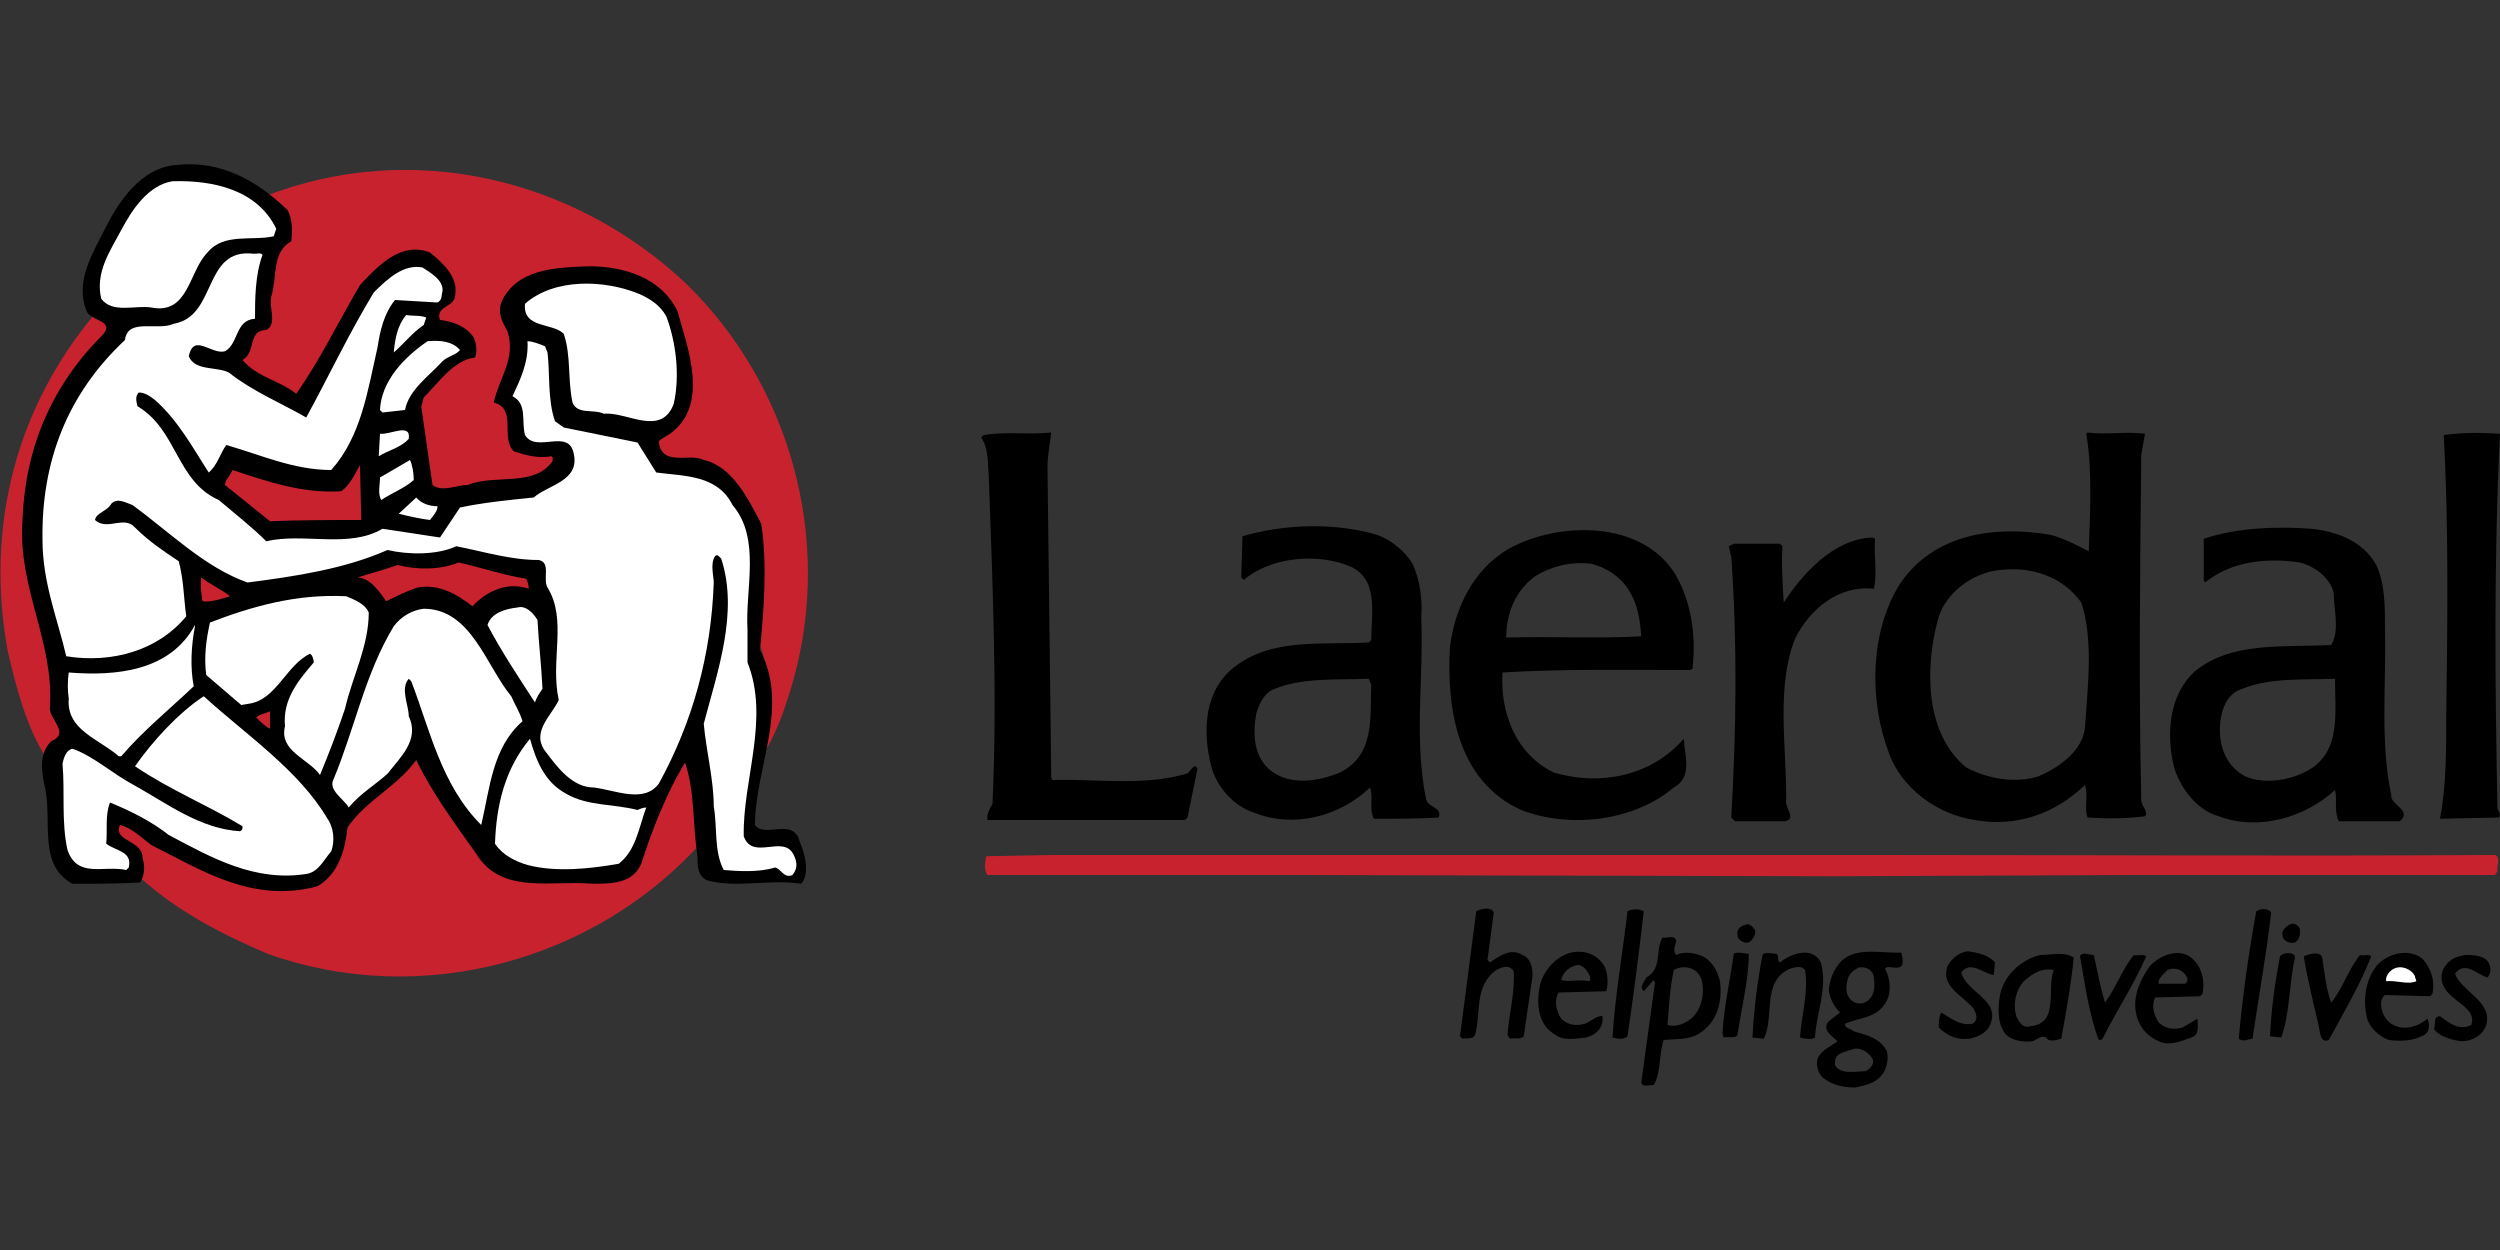
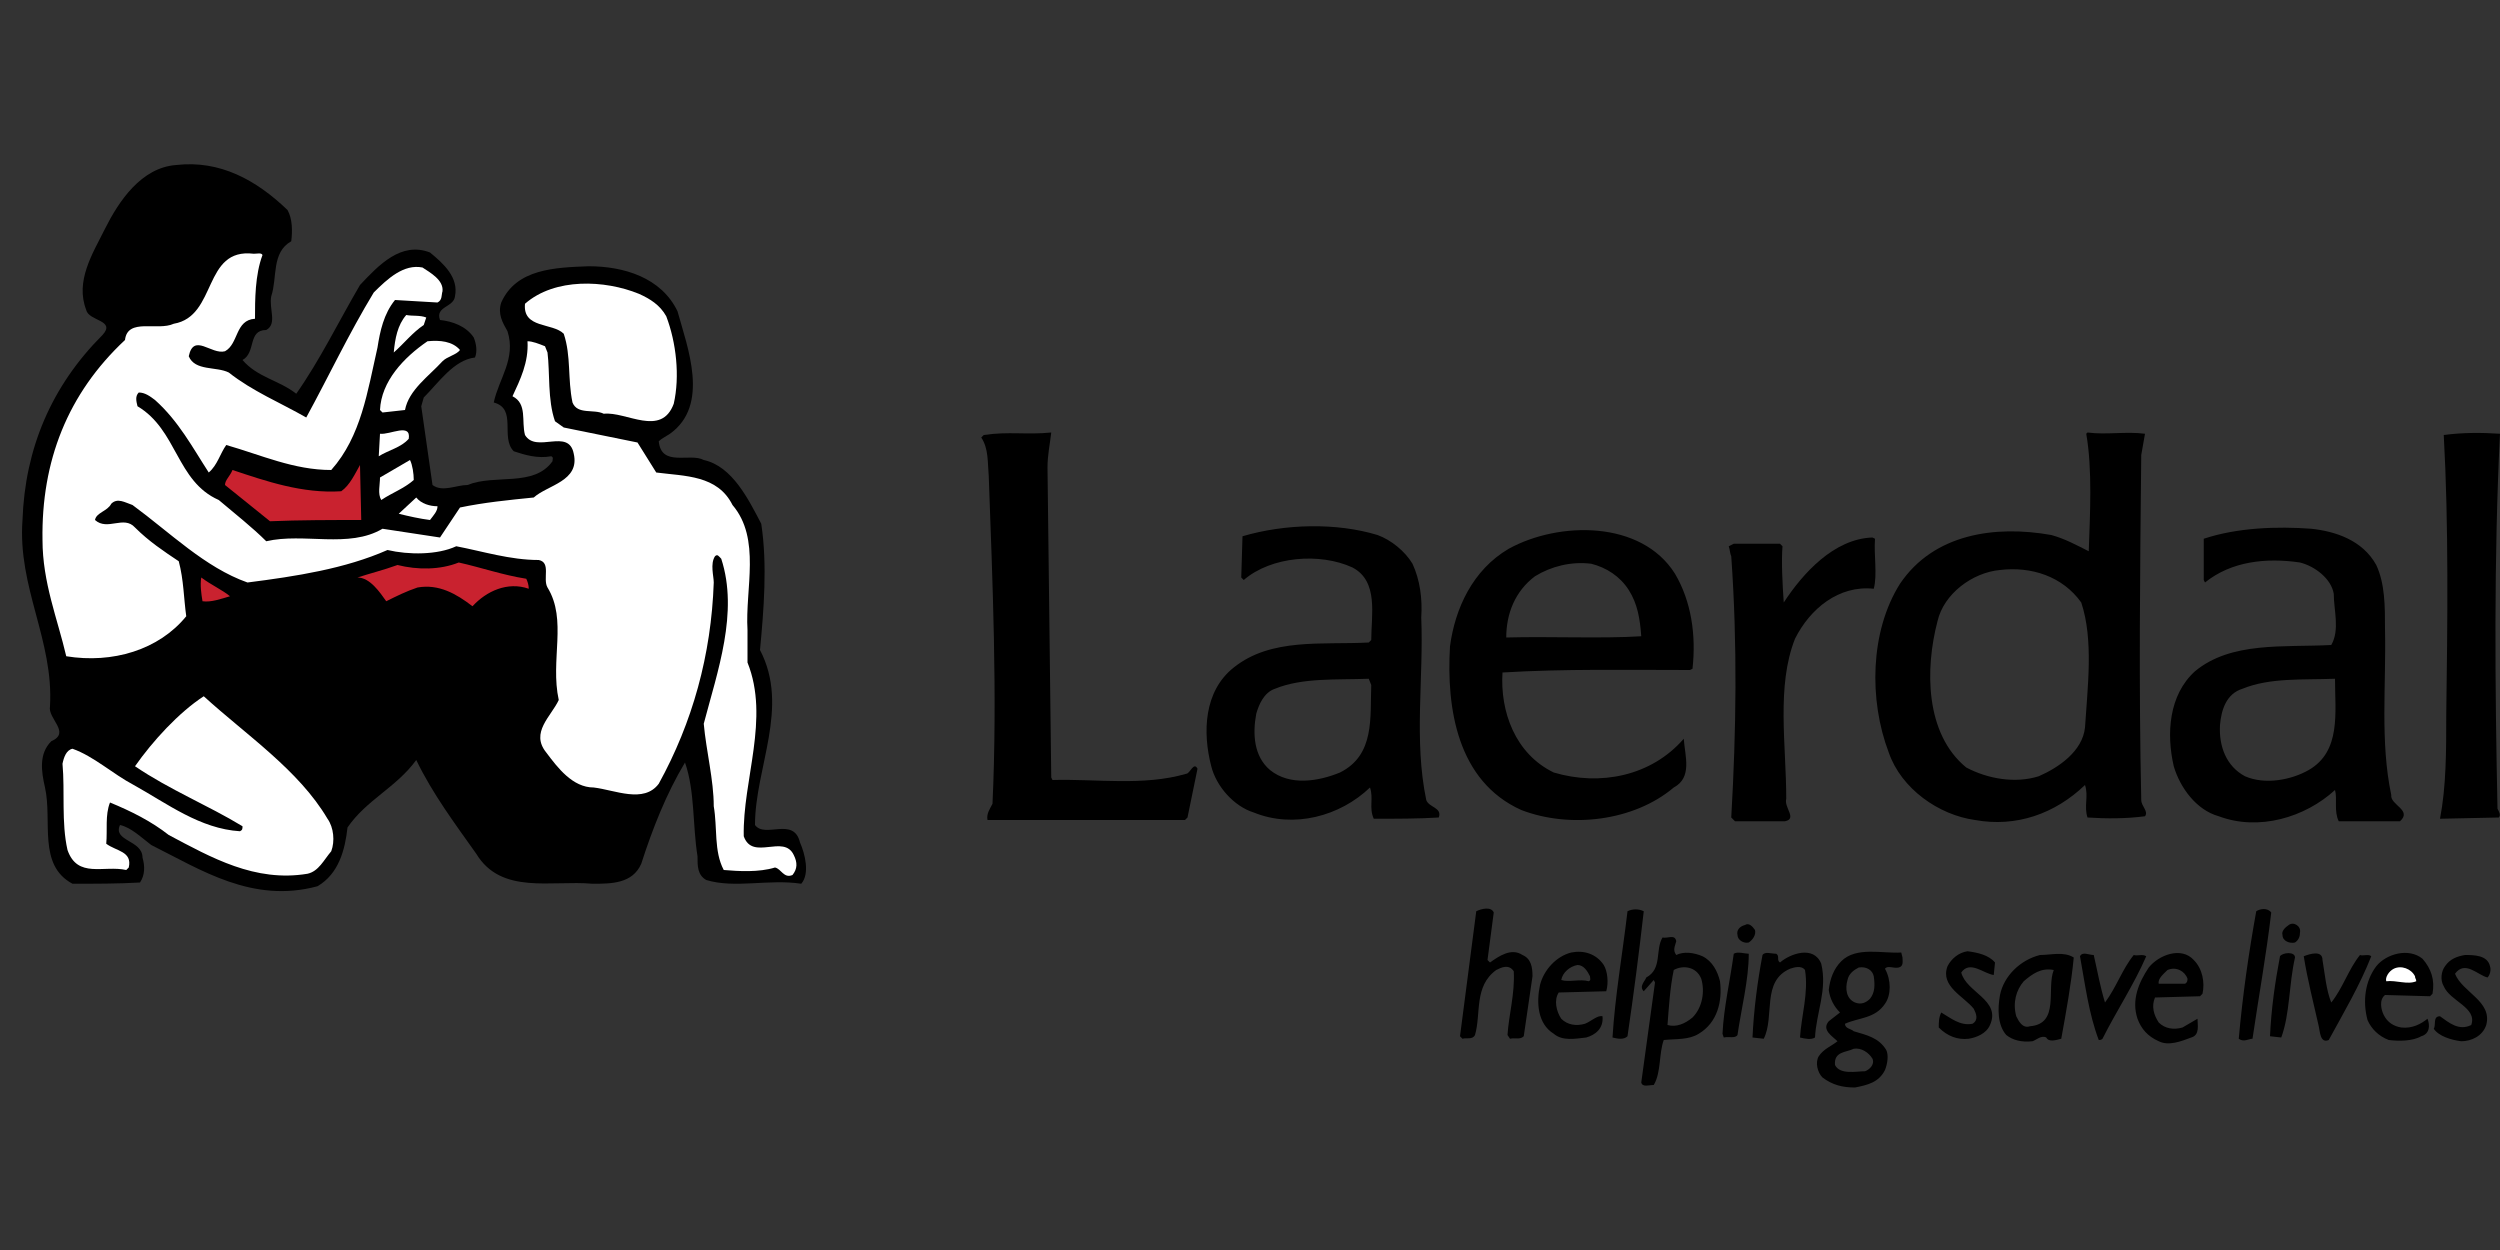
<svg xmlns="http://www.w3.org/2000/svg" version="1.1" id="Слой_1" x="0px" y="0px" width="200px" height="100px" viewBox="0 0 200 100" enable-background="new 0 0 200 100" xml:space="preserve">
  <rect x="0" y="0" width="200" height="100" fill="#333333" stroke="none" />
  <g>
-     <path fill="#C9222F" d="M11.2,70.2c0.5-1.4-0.8-2.5-1.8-3.4c-0.1-0.5,0.1-0.9,0.5-1.1c1.3,0,2.3,1.3,3.4,1.8   c3.7,1.9,7.8,4.3,12.4,2.8c1.9-1.2,1.5-3.7,2.7-5.3l4.8-4.3c0.6-0.3,1.1,0.3,1.3,0.7c1.7,3,3.4,6.2,6.4,8.5c2.9,0.5,6.3,0.7,9.2,0   c1.8-1.5,1.7-3.9,2.7-5.8c0.7-1.1,1.1-2.3,2-3.3c0.5-0.1,0.7,0.5,0.8,0.8c0.5,1.7,0.5,3.8,0.7,5.6c-8.6,9.7-22.6,13.5-34.9,9.1   C17.9,74.8,14.3,73,11.2,70.2L11.2,70.2z M146.9,70.1L104,70l-25,0c-0.3-0.4-0.2-1-0.1-1.5l5.4-0.1l30.7,0l34.9,0   c16.4,0,33.2,0.1,49.7,0c0.5,0.2,0.1,0.9,0.2,1.3l-0.2,0.3l-28.9,0L146.9,70.1L146.9,70.1z M61.1,60.3c0.4-2.8,0.8-6.1-0.4-8.9   c0.2-2.9,0.5-5.8,0.1-8.9c-0.6-1.9-1.7-3.7-3.4-4.9c-1.4-1.1-5.2,0.3-4.7-2.7c1.6-1.3,2.8-3,2.3-5c-0.2-2.8-0.6-5.6-3.2-7.2   c-2.7-1.5-6.7-1.3-9.6,0c-0.6,0.5-1.2,0.9-1.3,1.8c0.2,1.4,0.9,2.6,0.6,4c-0.1,1.2-1.2,2.3-1,3.6c1.7,0.9-0.1,4.1,2.6,4   c0.6,0.1,1.3,0,1.7,0.5c0.2,0.8-0.8,1.3-1.3,1.7c-2.6,0.7-5.3,0.9-8,1.4c-0.4-0.1-1-0.3-1.1-0.9c0.2-2.8-2.5-6.2,0.4-8.5   c0.8-1,1.8-1.5,2.8-2.2c0.1-2.1-3.2-1-2.6-3.3c0.5-0.6,1.4-1.2,0.9-2.1c-0.4-0.8-1.2-1.8-2.1-2.1c-1.7-0.3-3,1-4.2,2.2l-5.1,8.6   c-0.3,0.4-0.9,0.5-1.3,0.3c-1.3-0.9-3-1.2-4-2.7c-0.1-0.9,0.6-1.7,0.9-2.6c2-0.5,0.7-2.5,1.1-3.7c0.4-1.4,0.4-2.8,1.5-3.9   c0.3-1.2-0.5-2.2-1.5-2.9l0-0.2C33,11.1,46,14.3,54.9,22.7c8.3,8.1,11.7,20.3,8.6,31.6C62.9,56.4,62.2,58.5,61.1,60.3L61.1,60.3z    M0.6,52c-1.8-10.1,0.8-19.5,7-26.9c0.5-0.3,0.8,0.5,1.2,0.8c0.1,1.8-1.9,2.5-2.8,4c-3.9,5.5-4.8,13.3-2.5,19.9   c1.2,2.5,0.3,6,1.6,8.5c-0.1,1-1.3,1.5-1.3,2.5C2.1,58.2,1.3,55,0.6,52L0.6,52z M20.2,57.6c-0.3-0.7,0.5-1.1,0.9-1.3   c0.4-0.2,0.8,0.1,0.9,0.5c0,0.6,0.1,1.3-0.4,1.6C20.9,58.5,20.5,58.1,20.2,57.6L20.2,57.6z" />
    <path fill="#C9222F" d="M34,47.4c-1.3-0.1-2.2,1.1-3.4,0.8c-0.7-0.6-1.4-1.5-2.3-1.7c-0.2-0.2-0.4-0.4-0.3-0.6c1.9-1,4-1.5,6.3-1.1   c1.2,0,2.1-0.5,3.2-0.5l0.4,0.4l4.1,0.9c0.4,0.2,0.7,0.8,0.5,1.2c-0.5,0.8-1.6,0.2-2.5,0.6c-1.1,0.1-1.8,1.5-2.9,1.2   C36.2,48,35.2,47.4,34,47.4L34,47.4z M15.8,48.1c-0.2-0.7-0.5-1.8,0.2-2.3c1.1,0.1,2.1,0.6,2.8,1.5c0.3,0.6-0.5,0.8-0.8,1   C17.3,48.5,16.2,48.9,15.8,48.1L15.8,48.1z M19.7,40.8c-0.7-0.6-1.8-1.2-2-2.2c0-0.7,0.4-1.1,0.9-1.5c2.7,0.4,5.2,1.6,8,1.7   c1.2,0.1,1.7-2.9,2.8-1.3c0.1,1.3,0.3,3,0,4.1c-0.2,0.3-0.6,0.3-0.9,0.4C25.5,41.4,21.8,43.6,19.7,40.8L19.7,40.8z" />
    <path d="M23,16.8c0.4,0.7,0.4,1.7,0.3,2.5c-1.6,0.9-1.1,2.9-1.6,4.4c-0.2,1,0.5,2.2-0.4,2.7c-1.5,0-0.8,1.8-1.9,2.4   c1.2,1.4,2.9,1.6,4.3,2.7c1.9-2.7,3.4-5.8,5.1-8.7c1.5-1.6,3.3-3.5,5.6-2.6c1.1,0.9,2.3,2,2,3.5c-0.1,0.9-1.6,0.8-1.2,1.9   c1,0.1,2.1,0.5,2.7,1.4c0.2,0.5,0.3,1.1,0.1,1.6c-1.7,0.2-2.9,2-4.1,3.2l-0.2,0.7l0.9,6.3c0.8,0.6,1.9,0,2.8,0   c2.2-0.9,5.3,0.2,6.8-1.9c0-0.2,0.1-0.3-0.1-0.4c-1.1,0.2-2.1-0.1-3-0.4c-1.1-1.1,0.3-3.4-1.6-3.9c0.4-1.9,1.8-3.5,1.1-5.7   c-0.4-0.7-0.8-1.4-0.5-2.3c1.2-2.7,4.3-2.8,7-2.9c2.8,0,5.8,0.9,7.1,3.6c0.8,2.9,2.6,7.5-0.6,9.8c-0.3,0.2-0.7,0.4-0.9,0.6   c0.2,2.1,2.5,0.9,3.6,1.5c2.3,0.5,3.6,3.2,4.6,5.1c0.5,3.3,0.2,6.9-0.1,10.1c2.4,4.6-0.4,9.4-0.4,14c0.8,1.1,3.1-0.7,3.6,1.4   c0.4,0.9,0.8,2.5,0.1,3.3c-2.6-0.4-5.3,0.4-7.6-0.3c-0.7-0.4-0.7-1.1-0.7-1.9c-0.4-2.5-0.2-5.2-1-7.5c-1.5,2.5-2.6,5.3-3.5,8.1   c-0.7,1.6-2.4,1.6-3.9,1.6c-3.3-0.3-7.3,0.9-9.3-2.4c-1.7-2.4-3.5-4.8-4.8-7.5c-1.6,2.2-4,3.2-5.5,5.4c-0.2,1.8-0.7,3.7-2.4,4.7   c-5.2,1.4-9.3-1.3-13.3-3.3c-0.8-0.6-1.6-1.4-2.5-1.6c-0.6,1.3,1.8,1.2,1.8,2.6c0.2,0.7,0.2,1.4-0.2,2c-1.7,0.1-3.6,0.1-5.4,0.1   C3,69.2,4.2,65.7,3.6,63c-0.3-1.3-0.5-2.7,0.5-3.7c1.6-0.7-0.3-1.8-0.1-2.8c0.3-5.3-2.6-9.5-2.2-14.9c0.2-5.7,2.3-10.7,6.4-14.8   c1.1-1.2-1.1-1.1-1.3-2c-0.9-2.3,0.5-4.5,1.5-6.5c1.1-2.2,2.9-4.9,5.7-5.1C17.6,12.8,20.5,14.4,23,16.8L23,16.8z" />
-     <path fill="#FFFFFF" d="M22.1,18.3l-0.2,0.6c-1.7,0.4-4-0.3-5.3,1.3c-1.5,1.5-1.5,5-4.5,4.4c-1.3-0.2-3.1,0.5-4-0.7   c-0.5-2.1,0.7-3.8,1.6-5.5c0.9-1.7,2.2-3.6,4.1-3.9C17.1,14.4,20.6,15.2,22.1,18.3L22.1,18.3z" />
    <path fill="#FFFFFF" d="M21,20.4c-0.6,1.6-0.6,3.6-0.6,5.1c-1.6,0.1-1.3,2-2.4,2.6c-1.1,0.3-2.5-1.5-2.9,0.4   c0.5,1.2,2.2,0.8,3.2,1.3c1.9,1.5,4.1,2.4,6.2,3.6c1.8-3.3,3.4-6.7,5.4-10c1.1-1.1,2.4-2.3,3.9-2c0.6,0.4,1.7,1,1.6,1.9   c-0.1,0.3,0,0.7-0.4,0.9L31.6,24c-0.9,1.1-1.2,2.5-1.4,3.8c-0.8,3.5-1.3,7.1-3.7,9.8c-3,0-5.6-1.2-8.4-2c-0.5,0.7-0.7,1.6-1.4,2.2   c-1.3-2-2.4-4.1-4.3-5.8c-0.4-0.3-0.8-0.6-1.3-0.6c-0.3,0.3-0.2,0.7-0.1,1.1c3.2,1.9,3.1,6,6.5,7.5c1.3,1.1,2.7,2.2,3.8,3.3   c3-0.7,6.6,0.6,9.3-1l4.6,0.7l1.6-2.4c1.9-0.4,3.9-0.6,5.9-0.8c1.1-1,3.7-1.3,3.2-3.5c-0.4-2.1-3,0-3.9-1.5c-0.3-1.1,0.2-2.5-1-3.1   c0.6-1.3,1.3-2.7,1.2-4.4c0.4,0,0.9,0.2,1.4,0.4l0.2,0.5c0.2,1.6,0,3.8,0.6,5.5l0.7,0.5l5.9,1.2l1.5,2.4c2.3,0.3,4.9,0.2,6.1,2.6   c2.3,2.7,1,6.7,1.2,10L59.8,53c1.8,4.5-0.4,9.4-0.3,13.9c0.7,2,3.2-0.2,4,1.5c0.3,0.6,0.3,1.1-0.1,1.6c-0.7,0.3-0.9-0.5-1.4-0.6   c-1.3,0.4-2.9,0.3-4.1,0.2c-0.8-1.5-0.5-3.4-0.8-5.1c0-2.1-0.6-4.4-0.8-6.6c1.1-4.2,2.8-8.9,1.4-13.2c-0.2-0.2-0.3-0.4-0.5-0.2   c-0.4,0.6-0.1,1.6-0.1,2.1c-0.2,5.8-1.7,11.2-4.4,16.1c-1.2,1.6-3.5,0.5-5.2,0.3c-1.7,0-2.9-1.6-3.8-2.8c-1.3-1.6,0.4-2.9,1-4.2   c-0.7-3.2,0.7-6.4-0.9-9c-0.4-0.7,0.3-2-0.7-2.2c-2.3,0-4.5-0.7-6.6-1.1C35,44.4,32.7,44.4,31,44c-3.4,1.5-7.3,2.1-11.2,2.6   c-3.4-1.2-6.2-4-9.2-6.2c-0.6-0.2-1.2-0.6-1.7-0.1c-0.3,0.6-1.2,0.7-1.3,1.3c1,0.9,2.3-0.4,3.2,0.6c1.1,1.1,2.3,1.9,3.5,2.7   c0.4,1.5,0.4,3,0.6,4.4C12.7,52,9,53.1,5.3,52.5c-0.7-3-1.9-5.9-1.9-9.3c-0.1-6.3,2-11.7,6.6-16c0.2-1.8,2.6-0.7,3.9-1.3   c3.5-0.6,2.3-6.1,6.4-5.6C20.6,20.3,20.9,20.2,21,20.4L21,20.4z" />
    <path fill="#FFFFFF" d="M53.3,25.3c0.8,2.1,1.1,4.8,0.6,7c-1,2.7-3.8,0.6-5.6,0.8c-0.8-0.4-2.1,0.1-2.5-0.9   c-0.4-1.9-0.1-3.7-0.7-5.5c-0.9-0.9-3.3-0.4-3.1-2.4c2.4-2.1,6.4-1.9,9.1-0.8C52,23.9,52.8,24.4,53.3,25.3L53.3,25.3z M34.1,25.4   L33.9,26c-0.9,0.6-1.6,1.5-2.4,2.2c0.1-1.1,0.3-2.2,1-3C33,25.3,33.6,25.2,34.1,25.4L34.1,25.4z M36.8,28c-0.3,0.4-1,0.5-1.4,0.9   c-1.1,1.2-2.7,2.3-3,3.9L30.6,33l-0.2-0.2c0.1-2.3,1.9-4.2,3.8-5.5C35.2,27.2,36.2,27.3,36.8,28L36.8,28z M32.7,35.1   c-0.6,0.7-1.6,0.9-2.4,1.4l0.1-1.8C31.2,34.8,32.9,33.8,32.7,35.1z" />
    <path d="M84.1,34.6c-0.1,0.9-0.3,1.8-0.3,2.8l0.3,24.8l0.1,0.2c3.5-0.1,7.3,0.5,10.7-0.5c0.3,0,0.6-1,0.9-0.4L95,65.4l-0.2,0.2   l-15.8,0c-0.1-0.5,0.2-0.9,0.4-1.3c0.4-8.7,0-17.8-0.3-26.2c-0.1-1.1,0-2.2-0.6-3.1l0.2-0.2C80.7,34.5,82.1,34.8,84.1,34.6   L84.1,34.6z" />
    <path fill="#FFFFFF" d="M33.1,38.4c-0.8,0.7-1.7,1-2.6,1.6c-0.3-0.5-0.1-1.2-0.1-1.8l2.4-1.4C33,37.2,33.1,37.9,33.1,38.4z" />
    <path fill="#C9222F" d="M28.9,41.6c-2.3,0-5,0-7.3,0.1L18,38.8c0-0.4,0.4-0.7,0.6-1.2c2.7,0.9,5.6,1.9,8.7,1.7   c0.7-0.5,1.1-1.4,1.5-2.1L28.9,41.6L28.9,41.6z" />
    <path d="M200,34.7c-0.5,9.9-0.4,20.4-0.2,30c0.1,0.2,0.3,0.5,0.1,0.7l-4.7,0.1c0.5-2.6,0.5-5.4,0.5-8.3c0.1-7.3,0.2-15.2-0.2-22.4   C197,34.6,198.5,34.6,200,34.7L200,34.7z" />
    <path fill="#FFFFFF" d="M35,40.5c0,0.4-0.3,0.7-0.6,1.1c-0.8-0.1-1.7-0.3-2.5-0.5l1.4-1.3C33.7,40.3,34.4,40.5,35,40.5z" />
    <path d="M150,43.1c-0.1,1.3,0.2,2.9-0.1,4c-2.8-0.3-5.1,1.6-6.3,4c-1.5,3.8-0.7,8.5-0.7,12.8c-0.2,0.7,0.9,1.6-0.1,1.8l-4,0   l-0.3-0.3c0.4-7,0.5-13.8,0-20.9c-0.1-0.2-0.1-0.5-0.2-0.8l0.4-0.2l3.7,0l0.2,0.2c-0.1,1.2,0,3.1,0.1,4.5c1.5-2.3,4-5.1,7.1-5.2   L150,43.1L150,43.1z" />
    <path fill="#C9222F" d="M42.1,46.3c0.1,0.2,0.2,0.5,0.2,0.8c-1.7-0.6-3.4,0.2-4.5,1.4c-1.3-1-2.7-1.8-4.4-1.5   c-0.9,0.3-1.7,0.7-2.5,1.1c-0.5-0.7-1.3-1.9-2.3-1.9c0.9-0.3,2.1-0.6,3.2-1c1.6,0.4,3.4,0.4,4.9-0.2C38.5,45.4,40.2,46,42.1,46.3   L42.1,46.3z M18.4,47.7c-0.7,0.2-1.5,0.5-2.2,0.4c-0.1-0.6-0.2-1.3-0.1-1.9C16.9,46.8,17.8,47.2,18.4,47.7L18.4,47.7z" />
-     <path fill="#FFFFFF" d="M29.5,49c0,2.7-1.3,5.1-1.9,7.7c-0.6,1.8-1.3,3.6-2,5.3c-0.9-1.3-3.3-1.9-2.8-3.9c-0.2-2.1,1-3.6,2.3-5.1   c0-0.2-0.1-0.6-0.3-0.7c-1.9,0.9-2.7,3.7-4.9,4l-0.6,0.1l-2.8-2.4c-0.2-1.4,0-2.9,0.3-4.2c3.4-1.3,6.9-2.3,10.9-2.1   C28.4,48,29.2,48.3,29.5,49L29.5,49z M40.9,55.7c0.3,0.7,0.7,1.3,0.9,2c-2.4,2.1-2.6,5.3-3.3,8.3c-3.2-3.2-4.1-7.6-5.6-11.5   l-0.2-0.2c-0.7,0.8,0,2.1,0,3c0.9,1.9-0.7,3.3-1.7,4.6c-1,0.9-2.2,1.6-3.1,2.7c-0.4-0.7-1.7-1.4-1.2-2.3c1.7-4.1,2.5-8.4,4.8-12.2   c0.6-0.8,1.5-1.3,2.4-1.4C37.7,48.7,38.9,53.3,40.9,55.7L40.9,55.7z M43,49.6c0.1,1.9,0.3,3.5,0.4,5.5c-0.2,0.3-0.5,0.7-0.6,1.1   c-1.3-2-2.7-4.1-3.8-6.2c0.3-1,1.5-1.3,2.4-1.4C42.1,48.4,42.7,49.1,43,49.6L43,49.6z M15.6,50.1c-0.3,1.5-0.4,3.3-0.1,4.8   c-2,1.9-4.1,3.6-5.8,5.6l-0.2,0c-1.6-1.4-4.2-2.1-4-4.6c-0.1-0.7-0.1-1.4,0-2.1c3.8,0.3,8.1-0.1,10.1-3.8L15.6,50.1L15.6,50.1z" />
    <path fill="#FFFFFF" d="M26.2,65.5c0.5,0.7,0.6,1.8,0.3,2.6c-0.6,0.7-1,1.6-1.9,1.8c-4.2,0.7-7.7-1.3-11.1-3.1   c-1.4-1.1-3-1.9-4.7-2.6c-0.4,1-0.2,2.2-0.3,3.3c0.8,0.6,2.1,0.6,1.8,1.9l-0.2,0.2c-1.8-0.4-3.9,0.7-4.7-1.6   c-0.5-2.2-0.2-4.7-0.4-6.9c0.1-0.5,0.3-1.1,0.8-1.2c1.7,0.6,3.2,2,4.9,2.9c2.7,1.5,5.3,3.5,8.5,3.7c0.2-0.1,0.2-0.2,0.2-0.4   c-2.8-1.7-5.8-2.9-8.6-4.8c1.4-2,3.5-4.3,5.5-5.6C19.7,58.8,23.9,61.6,26.2,65.5L26.2,65.5z" />
-     <path fill="#C9222F" d="M21.6,58.3c-0.4-0.2-0.8-0.6-1.1-0.9c0.3-0.3,0.7-0.3,1.1-0.5L21.6,58.3z" />
    <path d="M171.3,36.4l0.3-1.7c-1.5-0.2-3.1,0.1-4.6-0.1l-0.1,0.1c0.5,2.9,0.3,6.4,0.2,9.4c-1-0.5-1.9-1-3-1.3   c-4.5-0.8-9.4-0.1-12.1,3.9c-2.4,3.8-2.5,9.3-0.9,13.5c1,2.9,4,5,6.9,5.4c3.3,0.6,6.4-0.5,8.8-2.8c0.3,0.9-0.1,1.7,0.2,2.6   c1.5,0.1,3.1,0.1,4.6-0.1c0.3-0.4-0.3-0.8-0.3-1.3C171.1,55,171.2,45.8,171.3,36.4L171.3,36.4z M166.8,58.2   c-0.2,1.9-2.1,3.2-3.7,3.9c-1.9,0.6-4.1,0.2-5.8-0.7c-3.3-2.7-3.3-7.9-2.3-11.7c0.5-2.2,2.8-3.9,5-4.1c2.5-0.3,5,0.5,6.5,2.6   C167.5,51.2,167,55,166.8,58.2L166.8,58.2z M114.1,64c-1-4.8-0.2-9.7-0.4-14.6c0.1-1.5-0.1-3-0.7-4.3c-0.6-1-1.7-1.9-2.8-2.3   c-3.3-1-7.4-0.9-10.8,0.1l-0.1,3.3l0.2,0.2c2.2-1.9,6.1-2.2,8.7-1c2.1,1.1,1.5,3.8,1.5,5.8l-0.2,0.2c-3.7,0.2-7.8-0.4-10.8,2   c-2.4,1.9-2.5,5.2-1.8,7.9c0.4,1.6,1.8,3.2,3.4,3.7c3.2,1.3,6.9,0.3,9.3-2c0.3,0.9-0.1,1.6,0.3,2.5c1.8,0,3.6,0,5.2-0.1   C115.4,64.6,114.3,64.6,114.1,64z M107.2,61.8c-1.7,0.7-4,1.1-5.6-0.2c-1.3-1.1-1.4-2.9-1.1-4.5c0.2-0.7,0.6-1.7,1.5-2   c2.2-0.9,4.9-0.7,7.5-0.8l0.2,0.5C109.6,57.4,110,60.4,107.2,61.8z M120.7,43.9c-2.9,1.7-4.3,4.8-4.7,7.8c-0.3,5,0.6,10.8,5.7,13.1   c3.9,1.5,9,0.9,12.2-1.8c1.5-0.8,0.9-2.5,0.8-3.9c-2.6,3-6.7,3.8-10.4,2.7c-3.1-1.5-4.3-4.9-4.1-8c4.9-0.3,10.1-0.2,15-0.2l0.2-0.1   c0.3-2.7-0.1-5.4-1.4-7.6C131.3,41.6,124.7,41.7,120.7,43.9L120.7,43.9z M120.5,51c0-1.9,0.7-3.7,2.3-4.9c1.3-0.8,2.9-1.2,4.5-1   c1.2,0.3,2.3,1,3,2.1c0.7,1.1,0.9,2.3,1,3.7C128.1,51.1,124,50.9,120.5,51z M191.3,63.6c-0.9-4.3-0.4-8.7-0.5-13.3   c0-1.8,0-3.6-0.7-5.1c-1.1-2-3.3-2.7-5.2-2.9c-2.7-0.2-5.9-0.1-8.6,0.8l0,3.3l0.1,0.2c2.1-1.7,4.9-2,7.6-1.6   c1.2,0.3,2.5,1.3,2.7,2.5c0,1.3,0.5,2.9-0.2,4.1c-3.8,0.2-8-0.3-10.9,2.1c-2.1,1.9-2.3,5-1.7,7.6c0.5,1.7,1.8,3.5,3.6,4   c3.2,1.2,6.9,0.1,9.3-2.1c0.2,0.7-0.1,1.7,0.3,2.5l4.9,0C193,64.8,191.2,64.4,191.3,63.6L191.3,63.6z M184.7,61.6   c-1.4,0.8-3.5,1.2-5.1,0.5c-1.5-0.8-2.1-2.4-2-4.1c0.1-1.2,0.5-2.5,1.8-2.9c2.2-0.9,4.8-0.7,7.4-0.8   C186.8,57,187.3,60.1,184.7,61.6L184.7,61.6z" />
-     <path fill="#FFFFFF" d="M45.3,63.5c1.7,1,3.8,0.8,5.7,1.3c0.2-0.1,0.5-0.2,0.7-0.2c-0.6,1.6-0.8,3.4-2.2,4.5   c-2.3,0.4-5,0.7-7.3,0.1c-1-0.3-2-0.8-2.6-1.7c0.1-3.1,0.8-6,2.8-8.4C42.9,60.9,43.6,62.6,45.3,63.5L45.3,63.5z" />
    <path d="M119.5,73l-0.5,3.8l0.2,0.2c0.7-0.5,1.7-1.2,2.6-0.6c0.7,0.3,0.8,1,0.8,1.7l-0.7,4.8c-0.3,0.3-0.7,0.1-1.1,0.2l-0.2-0.3   c0.1-1.6,0.6-3.3,0.5-5.1c-0.4-0.6-1-0.3-1.4-0.1c-1.8,1.3-1.2,3.5-1.7,5.2c-0.2,0.4-0.7,0.2-1,0.3l-0.2-0.2l1.3-10   C118.5,72.7,119.3,72.5,119.5,73L119.5,73z M131.5,72.9c-0.4,3.5-0.8,6.6-1.3,10c-0.3,0.3-0.8,0.2-1.2,0.1   c0.2-3.3,0.8-6.7,1.2-10.1C130.6,72.7,131.1,72.7,131.5,72.9z M181.7,73c-0.4,3.4-1,6.7-1.5,10.1c-0.3,0-0.7,0.3-1.1,0   c0.3-3.4,0.8-6.9,1.4-10.2C180.8,72.7,181.4,72.6,181.7,73L181.7,73z M140.4,74.4c0.1,0.4-0.2,0.8-0.5,1c-0.4,0.1-0.9-0.2-0.9-0.6   c-0.1-0.4,0.2-0.7,0.6-0.8C139.9,73.8,140.2,74.1,140.4,74.4L140.4,74.4z M184,74.6c0,0.3-0.1,0.6-0.4,0.8c-0.4,0.1-1-0.1-1-0.6   c-0.1-0.3,0.2-0.6,0.5-0.8C183.5,73.7,184.1,74.1,184,74.6z M139.9,76.3c0,2.1-0.6,4.4-0.9,6.5c-0.2,0.3-0.7,0.1-1.1,0.2l-0.1-0.3   c0.1-2.1,0.6-4.2,0.9-6.4C139,76.1,139.6,76.3,139.9,76.3L139.9,76.3z M145.7,77.1c0.5,2.1-0.4,3.9-0.5,5.9c-0.3,0.2-0.8,0.1-1.2,0   c0.1-1.7,0.7-3.6,0.4-5.4c-0.3-0.4-0.9-0.2-1.2-0.1c-2.3,1-1.2,3.8-2.1,5.6l-0.9-0.1c0.1-2.2,0.4-4.5,0.8-6.6   c0.2-0.3,0.7-0.1,1.1-0.1c0.3,0.2,0,0.5,0.3,0.7C143.2,76.3,145.1,75.6,145.7,77.1L145.7,77.1z M159.6,77l-0.1,1   c-0.8-0.1-1.9-1.2-2.6-0.2c0.4,1.6,3.2,2.2,2.3,4.2c-0.3,0.7-1.1,1-1.7,1.1c-0.9,0.1-1.7-0.2-2.4-0.9c0-0.4,0-0.8,0.2-1.2   c0.7,0.4,1.5,1.1,2.5,0.9c0.5-0.3,0.3-0.8,0.1-1.2c-0.8-1-2.7-1.8-2.1-3.4c0.3-0.6,0.9-1.1,1.6-1.2C158.2,76.2,159.1,76.4,159.6,77   L159.6,77z M167.5,76.4c0.3,1.3,0.5,2.5,0.9,3.8c0.9-1.2,1.4-2.7,2.3-3.8c0.3,0.1,0.7-0.1,1,0.1c-1,2.3-2.4,4.4-3.5,6.6   c-0.1,0.1-0.2,0.1-0.3,0.1c-0.8-2.1-1.1-4.5-1.5-6.7C166.6,76.1,167.1,76.4,167.5,76.4L167.5,76.4z M183.6,76.6   c-0.5,2.2-0.4,4.5-1.1,6.4l-0.9-0.1c0.1-2.2,0.4-4.3,0.8-6.4C182.6,76.2,183.6,76.1,183.6,76.6L183.6,76.6z M185.8,76.8   c0.2,1.2,0.3,2.4,0.7,3.4c0.9-1.1,1.4-2.7,2.3-3.8c0.2,0.1,0.7-0.1,0.9,0.1c-0.9,2.3-2.2,4.5-3.4,6.7c-0.7,0.3-0.7-0.7-0.8-1.1   c-0.4-1.8-0.9-3.7-1.2-5.6C184.8,76.3,185.8,76,185.8,76.8z M193.8,76.7c0.7,0.8,1,1.7,0.8,2.8l-0.2,0.2l-3.6-0.1   c-0.5,0.4-0.3,1.2-0.1,1.6c0.3,0.6,0.8,0.9,1.4,1c0.9,0.1,1.6-0.3,2.1-0.7c0.2,0.5,0.2,1.2-0.5,1.4c-0.7,0.4-1.8,0.4-2.6,0.3   c-0.8-0.3-1.4-0.9-1.7-1.6c-0.4-1.5-0.2-3.1,0.7-4.3C190.9,76.3,192.7,75.8,193.8,76.7L193.8,76.7z M199.2,77.3   c0.1,0.3,0,0.7-0.2,0.9c-0.8-0.2-1.8-1.4-2.6-0.3c0.6,1.5,3,2.2,2.5,4.1c-0.3,0.9-1.2,1.3-2,1.3c-0.8-0.1-1.8-0.4-2.2-1   c0.2-0.3-0.1-1,0.5-1c0.7,0.5,1.5,1.2,2.5,0.7c0.5-1.4-1.7-1.9-2.2-3.1c-0.3-0.5-0.2-1.2,0.1-1.6c0.4-0.6,1-0.8,1.6-0.9   C197.9,76.4,199,76.4,199.2,77.3L199.2,77.3z" />
    <path fill="#FFFFFF" d="M193.2,78.1c0,0.2,0.1,0.2,0.1,0.4c-0.7,0.3-1.6-0.1-2.4,0c-0.1-0.3,0.2-0.8,0.6-1   C192.1,77.2,192.9,77.5,193.2,78.1L193.2,78.1z" />
    <path d="M136.2,76.5c-0.7-0.3-1.5-0.4-2.1-0.1c-0.3-0.4-0.1-0.7,0-1.1c-0.1-0.6-0.7-0.2-1.1-0.3c-0.6,1,0,2.5-1.3,3.2   c-0.1,0.3-0.6,0.7-0.2,1.1l0.8-0.9l0.1,0.2l-1.1,8c0.1,0.4,0.6,0.2,1,0.2c0.6-1,0.4-2.5,0.8-3.6c1-0.1,2,0,2.8-0.5   c1.5-0.9,1.9-2.6,1.7-4.2C137.4,77.7,137,76.9,136.2,76.5L136.2,76.5z M135.4,81.4c-0.6,0.5-1.3,0.8-2,0.6c0.1-1.3,0.2-3,0.5-4.4   c0.7-0.4,1.8-0.3,2.2,0.7C136.4,79.3,136.2,80.6,135.4,81.4L135.4,81.4z M125.7,76.2c-1.2,0.3-2.2,1.4-2.5,2.6   c-0.3,1.4-0.2,3.1,1.1,3.9c0.7,0.6,1.7,0.4,2.6,0.3c0.7-0.2,1.4-0.7,1.3-1.7c-0.4-0.1-0.9,0.4-1.4,0.6c-0.7,0.2-1.4,0.1-1.9-0.4   c-0.4-0.6-0.6-1.5-0.2-2.1l3.8-0.1c0.2-0.7,0.1-1.6-0.2-2.1C127.7,76.3,126.7,76,125.7,76.2L125.7,76.2z M127.1,78.5   c-0.7-0.2-1.6,0.1-2.2-0.1c0.1-0.6,0.7-1.1,1.3-1.2c0.5,0,0.8,0.5,1,0.9C127.2,78.3,127.3,78.4,127.1,78.5L127.1,78.5z M152.1,76.2   c-1.5,0.1-3.6-0.5-4.8,0.7c-0.6,0.6-0.9,1.4-1,2.3c0.1,0.7,0.4,1.3,0.9,1.8l-0.9,0.7c-0.6,0.7,0.3,1.2,0.7,1.6   c-0.5,0.4-1.1,0.6-1.5,1.2c-0.3,0.5-0.1,1.3,0.3,1.7c0.8,0.6,1.6,0.8,2.6,0.8c1-0.2,1.9-0.4,2.4-1.4c0.2-0.5,0.3-1.2,0.1-1.6   c-0.6-1-1.6-1.2-2.6-1.5c-0.2-0.2-0.7-0.2-0.7-0.6c1.1-0.5,2.4-0.4,3.2-1.6c0.5-0.7,0.5-1.9,0-2.8c0.2-0.3,0.7,0,1.1-0.1   c0.4-0.1,0.3-0.5,0.3-0.8L152.1,76.2L152.1,76.2z M148.3,83.9c0.6-0.1,1.2,0.3,1.5,0.8c0.2,0.5-0.3,0.9-0.6,1c-0.7,0-2,0.3-2.4-0.5   C146.7,84.1,147.7,84.2,148.3,83.9L148.3,83.9z M149.6,79.9c-0.3,0.3-0.7,0.5-1.2,0.3c-0.7-0.3-0.8-1.1-0.6-1.8   c0.1-0.5,0.5-0.8,0.9-1c0.6-0.1,1.1,0.2,1.2,0.7C150,78.8,150,79.4,149.6,79.9z M163.2,76.4c-1.6,0.4-2.9,1.7-3.2,3.2   c-0.2,1.1-0.2,2.4,0.5,3.2c0.5,0.4,1.2,0.6,2.1,0.5c0.3-0.1,0.7-0.5,1.1-0.3c0.2,0.4,0.8,0.2,1.2,0.1c0.4-2.2,0.8-4.4,1-6.5   C165.1,76.1,164.1,76.4,163.2,76.4L163.2,76.4z M162.4,82.1c-0.6,0.2-0.9-0.4-1.1-0.8c-0.3-1.1,0-2.1,0.6-2.8   c0.7-0.6,1.4-1.1,2.4-0.9C163.7,79.1,164.8,81.9,162.4,82.1z M175.5,76.8c-1-1.1-2.8-0.4-3.6,0.6c-0.8,1.2-1.4,2.6-0.9,4.1   c0.3,0.8,0.8,1.4,1.7,1.8c0.8,0.4,1.8,0,2.6-0.3c0.7-0.2,0.5-1,0.5-1.5l-1.2,0.7c-0.7,0.2-1.4,0.1-1.9-0.4c-0.4-0.6-0.6-1.3-0.3-2   l3.6-0.1l0.2-0.2C176.4,78.6,176.2,77.5,175.5,76.8L175.5,76.8z M174.8,78.7l-2.1,0c-0.1-0.4,0.4-0.8,0.7-1.1   c0.7-0.3,1.4,0.1,1.6,0.7C175,78.4,175,78.6,174.8,78.7z" />
  </g>
</svg>